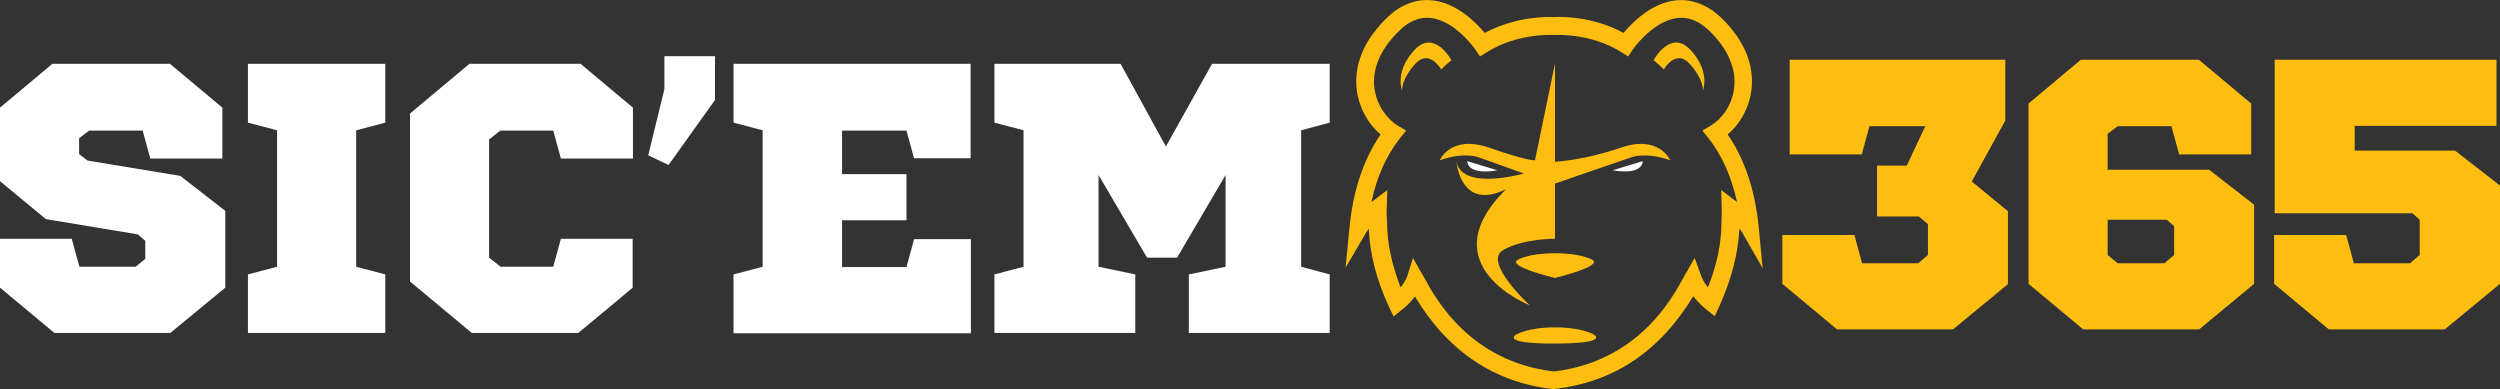
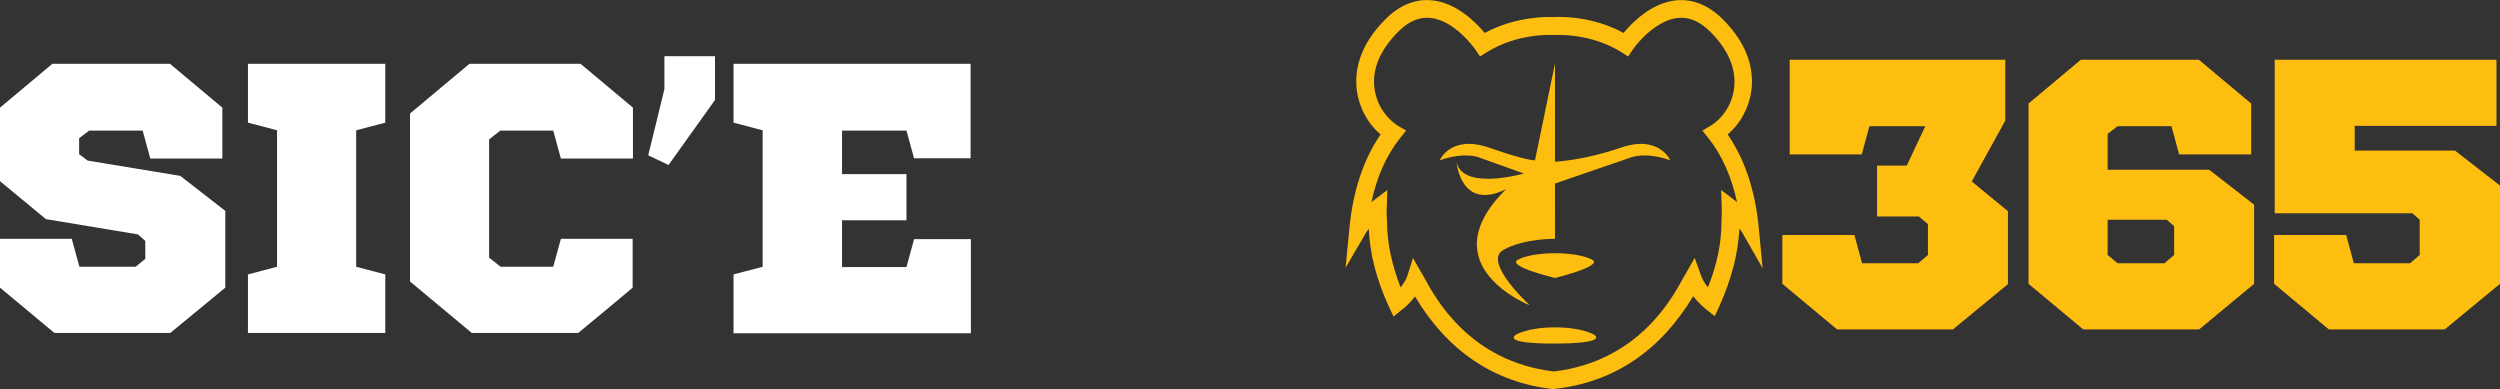
<svg xmlns="http://www.w3.org/2000/svg" version="1.1" id="Layer_2" x="0px" y="0px" viewBox="0 0 850 132.3" style="enable-background:new 0 0 850 132.3;" xml:space="preserve">
  <rect x="0" y="0" width="850" height="132.3" fill="#333333" stroke="none" />
  <style type="text/css">
	.st0{fill:none;}
	.st1{fill:#FEBE10;}
	.st2{fill:#FFFFFF;}
</style>
  <g>
    <path class="st0" d="M594.9,77.9c-1.5-15.6-6.4-26-11.8-32.8c8.8-5.4,15.7-21.1,0.5-36.4C567.7-7.2,552.7,15,552.7,15   c-11.6-7.3-24.4-6.3-24.4-6.3s-12.8-1-24.4,6.3c0,0-15.1-22.2-30.9-6.3c-15.2,15.3-8.3,31,0.5,36.4c-5.4,6.8-10.3,17.2-11.8,32.8   c0,0,2.1-3.7,6.6-7.1c-0.1,1.6,0,3.2,0.1,4.7c0,7.5,1.7,16.6,6.6,27.4c0,0,4.5-3.6,6.1-8.1l0,0c2.9,5.2,14.9,30.9,47.2,34.5   c32.4-3.7,44.3-29.4,47.2-34.5l0,0c1.6,4.5,6.1,8.1,6.1,8.1c4.9-10.7,6.6-19.8,6.6-27.4c0.1-1.6,0.1-3.2,0.1-4.7   C592.7,74.1,594.9,77.9,594.9,77.9z" />
    <path class="st1" d="M528.3,132.3l-0.3,0c-20-2.3-35.8-12.9-46.9-31.5c-2,2.6-4.1,4.3-4.3,4.4l-3,2.4l-1.6-3.4   c-4.2-9.1-6.5-18-6.8-26.4c-0.8,1-1.1,1.6-1.1,1.6L457.5,91l1.3-13.4c1.2-12.7,4.8-23.4,10.6-31.9c-4.4-3.7-7.4-9.3-8.1-15.2   c-0.7-5.8,0.4-14.6,9.7-23.9c4.8-4.9,10.2-7,15.8-6.5c8.4,0.8,15,7.5,18,11.1c10.8-5.8,21.8-5.5,23.6-5.4   c1.8-0.1,12.8-0.5,23.6,5.4c3-3.6,9.6-10.3,18-11.1c5.6-0.5,11,1.7,15.8,6.5c9.3,9.3,10.4,18.1,9.7,23.9   c-0.7,5.9-3.7,11.5-8.1,15.2c5.8,8.4,9.4,19.1,10.6,31.9l1.3,13.6l-6.8-11.9c0,0-0.4-0.7-1.1-1.6c-0.4,8.4-2.7,17.2-6.8,26.4   l-1.6,3.4l-3-2.4c-0.1-0.1-2.3-1.8-4.3-4.4c-11.2,18.6-26.9,29.2-46.9,31.5L528.3,132.3z M480.4,87.7l3.2,5.6   c0.2,0.3,0.4,0.7,0.7,1.2c3.8,7,15.4,28.4,44,31.8c28.6-3.4,40.2-24.8,44-31.8c0.3-0.5,0.5-0.9,0.7-1.2l3.2-5.6l2.2,6.1   c0.5,1.4,1.4,2.8,2.3,3.9c3.1-7.7,4.6-15.2,4.6-22.2l0-0.2c0.1-1.4,0.1-2.9,0.1-4.4l-0.2-6.3l5,3.8c0.1,0.1,0.2,0.2,0.4,0.3   c-1.9-8.6-5.1-15.9-9.7-21.7l-2.1-2.6l2.9-1.7c3.3-2,7.2-6.5,7.9-12.8c0.8-6.4-2-13-8-19c-3.6-3.6-7.2-5.2-11.1-4.8   c-7,0.7-13.4,7.9-15.3,10.7l-1.6,2.4l-2.4-1.5c-10.5-6.6-22.5-5.8-22.6-5.8l-0.2,0l-0.2,0c-0.1,0-12-0.8-22.6,5.8l-2.4,1.5   l-1.6-2.4c-0.1-0.1-6.9-9.9-15.3-10.7c-3.8-0.4-7.5,1.2-11,4.8c-6,6-8.8,12.6-8,19c0.8,6.3,4.6,10.7,7.9,12.8l2.9,1.7l-2.1,2.6   c-4.6,5.8-7.9,13.1-9.7,21.7c0.1-0.1,0.2-0.2,0.4-0.3l5-3.8l-0.2,6.3c-0.1,1.5,0,3,0.1,4.4l0,0.2c0,7,1.6,14.4,4.6,22.2   c0.9-1.1,1.8-2.5,2.3-3.9L480.4,87.7z" />
  </g>
  <g>
-     <path class="st2" d="M498.9,54.8c0,0-0.4,4.9,10.2,3.1L498.9,54.8z" />
-   </g>
+     </g>
  <g>
    <path class="st1" d="M551.1,50.2c-12.2,4.2-21.3,4.7-22.4,4.8V21.6l-6.8,32.9c0,0-2.5,0.3-15.6-4.3c-13.1-4.5-16.8,4.3-16.8,4.3   c8.5-3,13.3-1,13.3-1l15.3,5.5c0,0-20.9,6-22.9-4c0,0,1.3,17,16.9,9.3c-26.4,26,8,39.5,8,39.5s-16.1-14.8-9-18.8   c7-4,17.6-3.8,17.6-3.8V62.4v0l25.9-8.9c0,0,4.8-2,13.3,1C567.9,54.5,564.1,45.7,551.1,50.2z" />
  </g>
  <g>
    <path class="st1" d="M541.5,88.4c0,0-3.5-2.3-12.8-2.3s-12.8,2.3-12.8,2.3c-3.3,2.3,12.8,6.1,12.8,6.1S544.8,90.6,541.5,88.4z" />
  </g>
  <g>
    <path class="st1" d="M542,113.8c0,0-4-2.5-13.3-2.5s-13.3,2.5-13.3,2.5c-4.5,3.3,13.3,3,13.3,3S546.4,117,542,113.8z" />
  </g>
  <g>
-     <path class="st2" d="M558.5,54.8c0,0,0.4,4.9-10.2,3.1L558.5,54.8z" />
-   </g>
+     </g>
  <g>
    <g>
      <path class="st2" d="M75.5,53.9H51.1l-2.6-9.5H30.3l-3.4,2.6v5.4l2.9,2.2l31.5,5.2l15.3,11.9v26.1l-18.7,15.4H18.5L0,97.8V81.2    h24.4l2.6,9.5h19.1l3.3-2.7v-6.1l-2.5-2.2l-31.3-5.2L0,61.6V36.6l17.8-14.9h40l17.8,14.9V53.9z" />
      <path class="st2" d="M121.1,44.3v46.4l9.9,2.6v19.9H84.3V93.3l9.9-2.6V44.3l-9.9-2.6v-20H131v20L121.1,44.3z" />
      <path class="st2" d="M215.1,53.9h-24.4l-2.6-9.5h-18l-3.8,3v40.2l3.9,3.1h17.9l2.6-9.5h24.4v16.6c-6.1,5.2-12.4,10.3-18.5,15.4    h-36.2l-21-17.5V38.6l20.2-16.9h37.8l17.8,14.9V53.9z" />
      <path class="st2" d="M227.3,56.1l-6.9-3.3l5.5-22.5V19.1h17.2V34L227.3,56.1z" />
      <path class="st2" d="M310.8,53.9l-2.6-9.5h-21.9v14.8h21.9v15.7h-21.9v15.9h21.9l2.6-9.5h19.3v32h-80.7V93.3l9.9-2.6V44.3    l-9.9-2.6v-20H330v32.1H310.8z" />
    </g>
-     <path class="st2" d="M442.4,44.3v46.4l9.7,2.6v19.9h-47.9V93.3l12.5-2.6V59.5l-16.5,28.1h-10.2l-16.5-28.1v31.2l12.5,2.6v19.9   h-47.9V93.3l9.9-2.6V44.3l-9.9-2.6v-20H381l15.4,28.1l15.7-28.1h40v20L442.4,44.3z" />
  </g>
  <g>
    <path class="st1" d="M638.1,56.3h10.2l6.3-13.4h-19l-2.6,9.6h-24.5V20.3h73.3V41l-11.4,20.7l12.3,10.1v24.8L664,112h-39.4   l-18.6-15.5V79.9h24.5l2.6,9.6h19.1l3.3-2.8V76.2l-3.1-2.6h-14.2V56.3z" />
    <path class="st1" d="M765.4,52.5h-24.5l-2.6-9.6H720l-3.4,2.6v12.2h34.5l15.3,11.9v26.9L747.7,112h-39.4l-18.6-15.5V35.2l17.8-14.9   h40.1l17.8,14.9V52.5z M716.6,86.7l3.4,2.8h15.9l3.3-2.8v-9.8l-2.5-2.2h-20.1V86.7z" />
    <path class="st1" d="M800.6,42.8v8.4h34.1L850,63.1v33.4L831.2,112h-39.4l-18.6-15.5V79.9h24.5l2.6,9.6h19.1l3.3-2.8V74.7l-2.5-2.2   h-46.8V20.3h75.4v22.5H800.6z" />
  </g>
  <g>
-     <path class="st1" d="M579,30.8c0,0,0.4-3.6-4.4-9c-4.8-5.4-8.9,1.8-8.9,1.8c0,0,0,0,0,0c-1.1-1.1-2.3-2.2-3.5-3.1   c0,0,5.8-10.8,12.6-3.5S579,30.8,579,30.8" />
-   </g>
+     </g>
  <g>
-     <path class="st1" d="M476.7,30.8c0,0-0.4-3.6,4.4-9c4.8-5.4,8.9,1.8,8.9,1.8c0,0,0,0,0,0c1.1-1.1,2.3-2.2,3.5-3.1   c0,0-5.8-10.8-12.6-3.5S476.7,30.8,476.7,30.8" />
-   </g>
+     </g>
</svg>